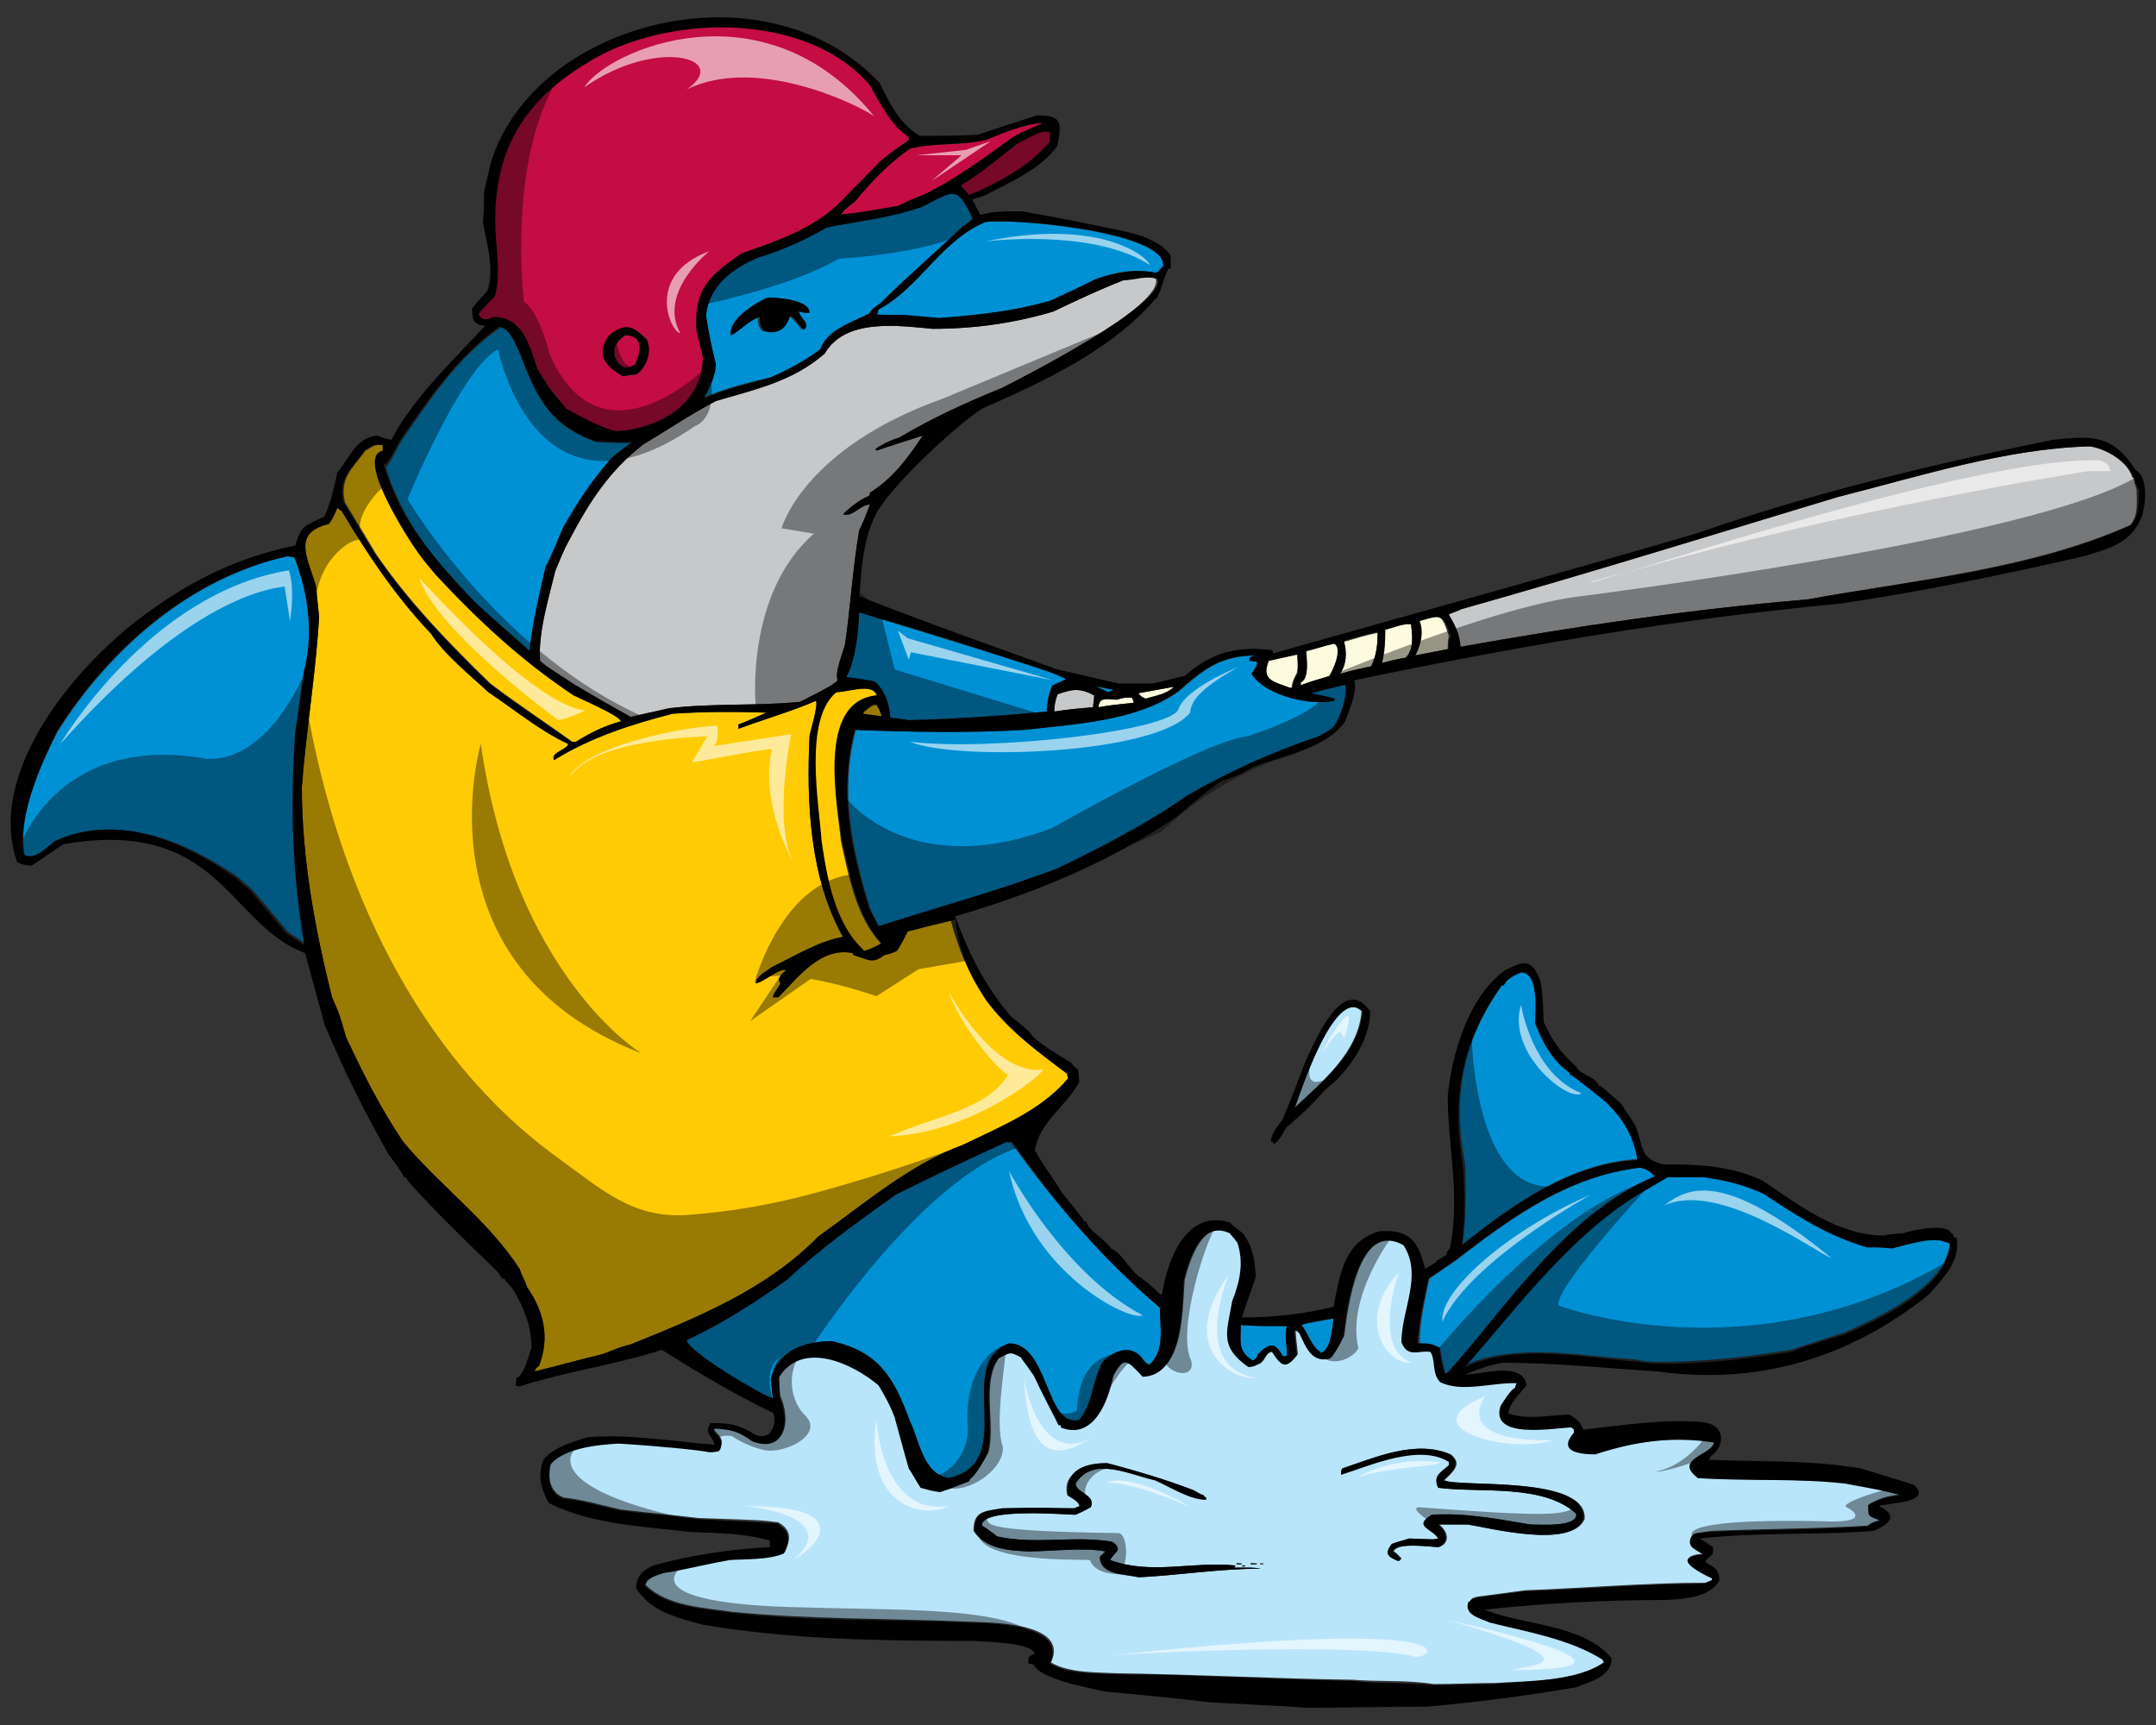
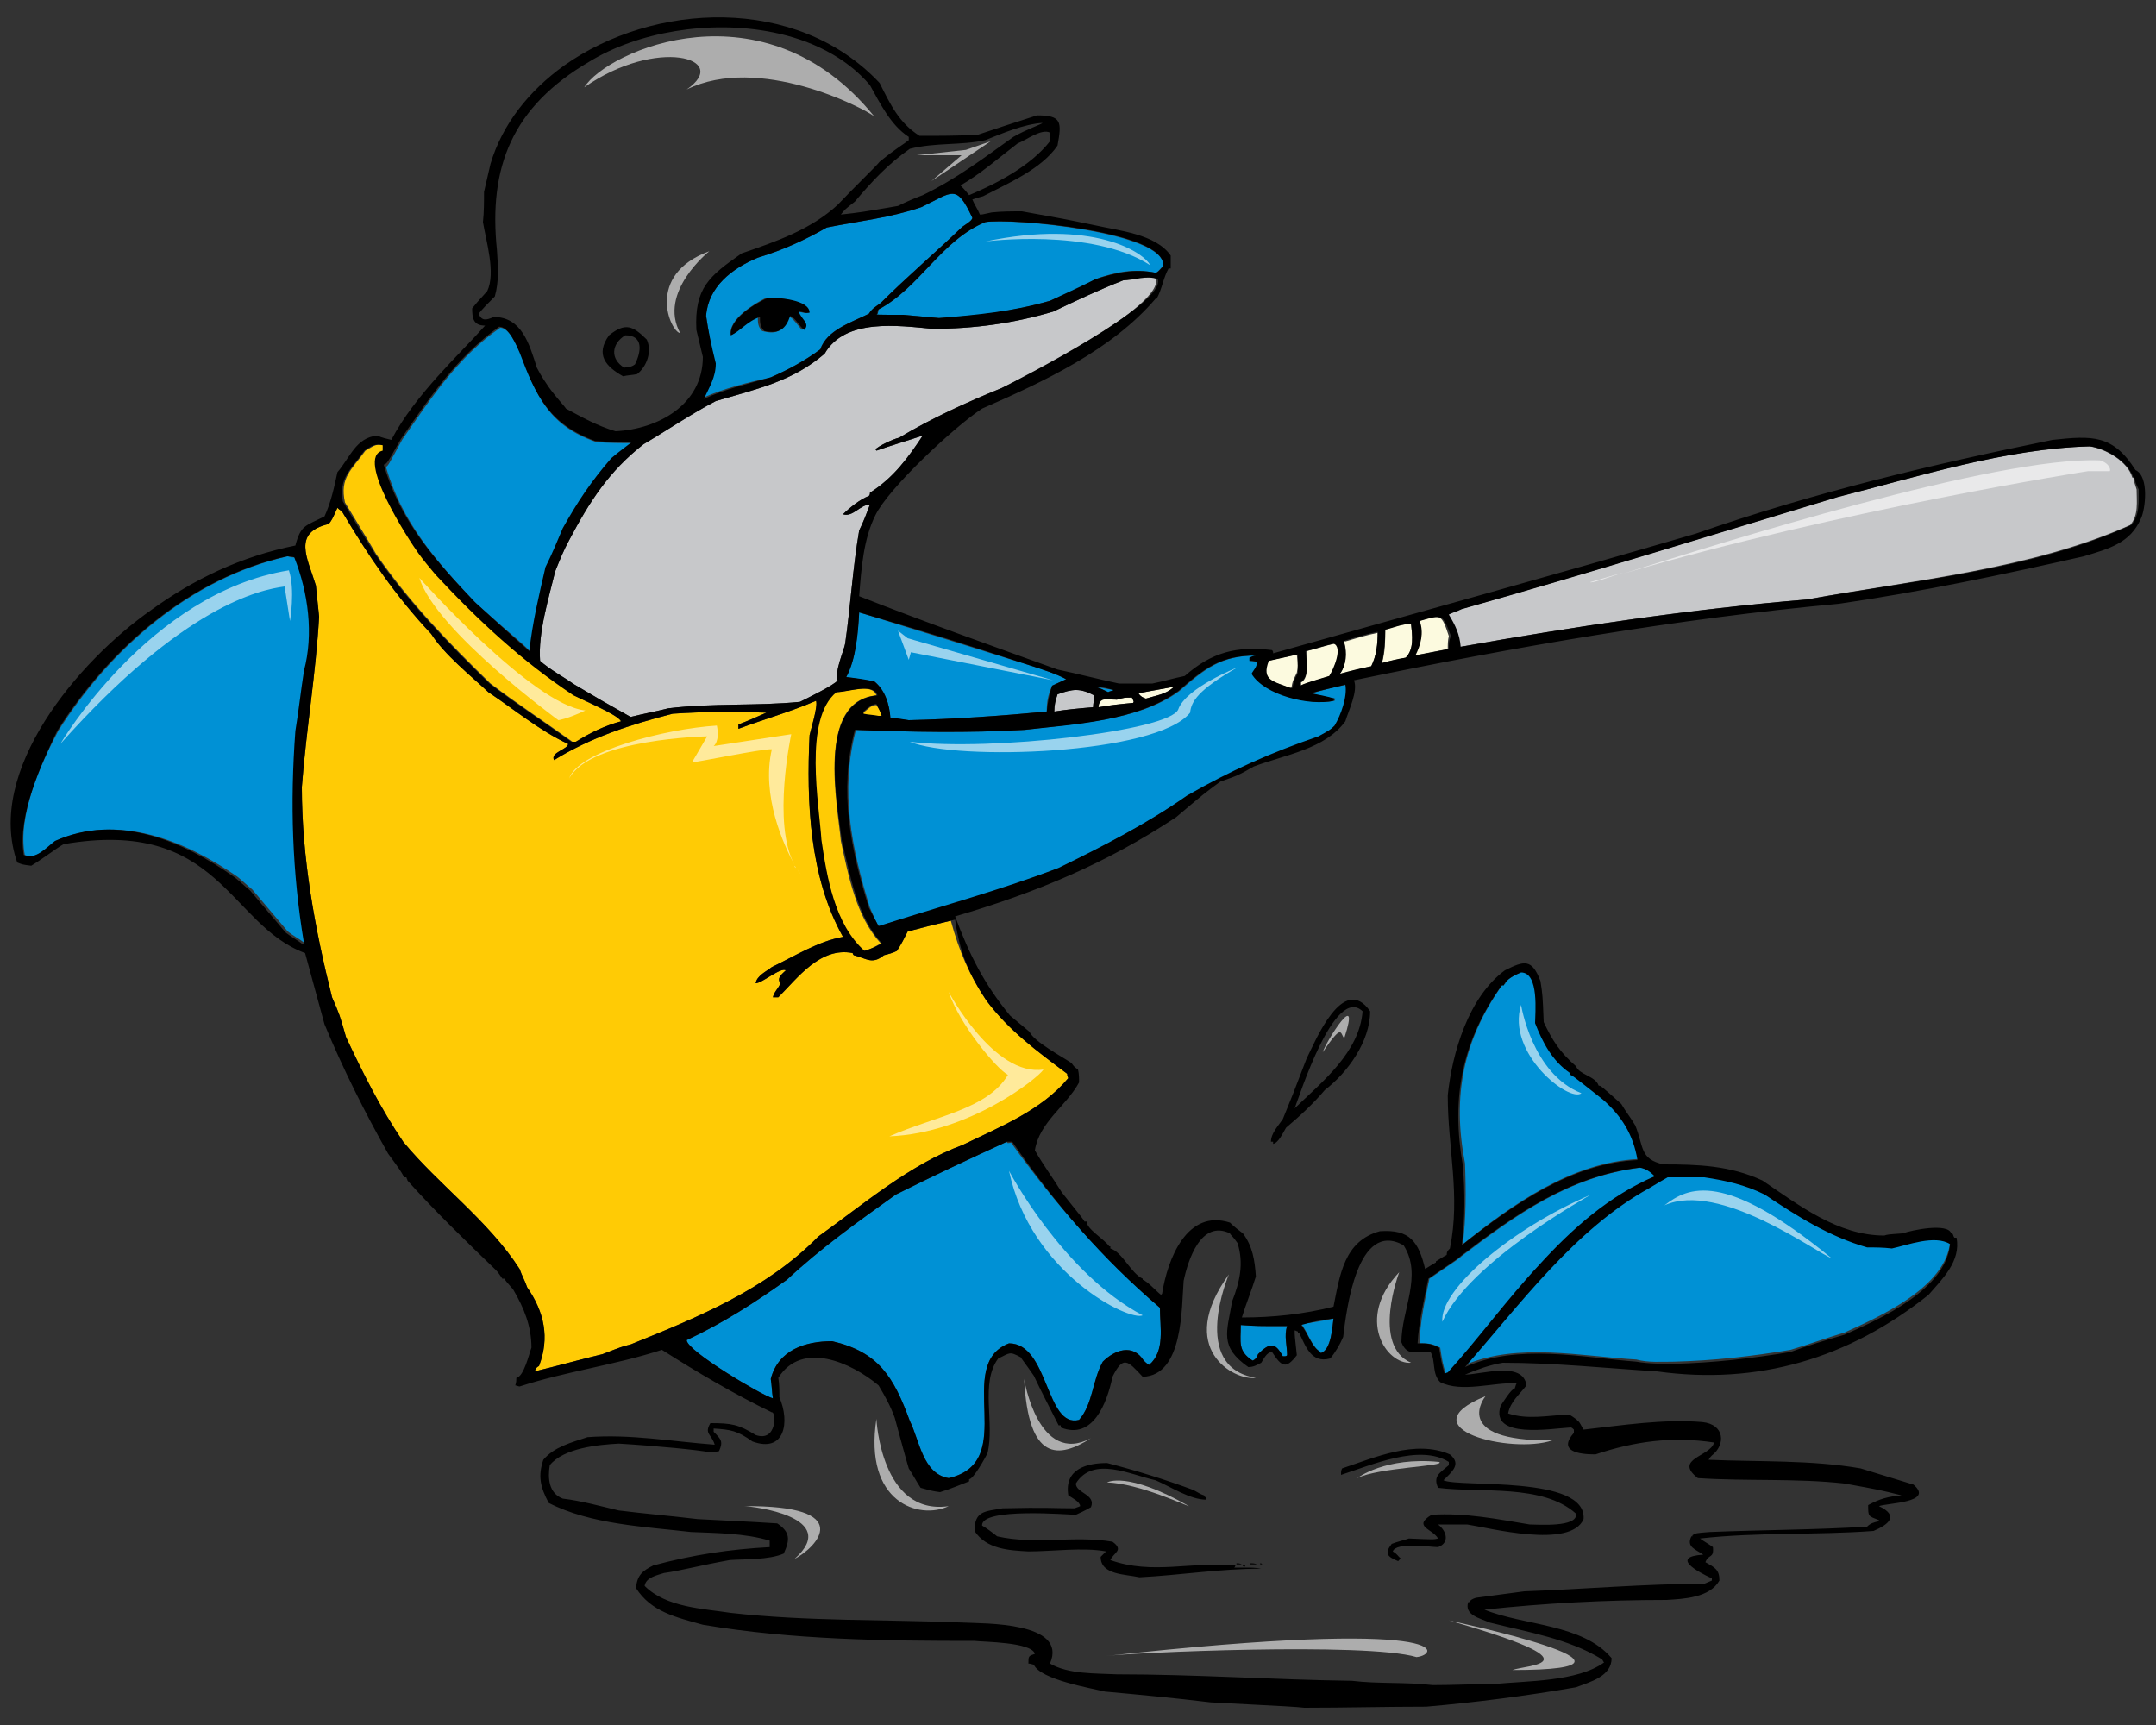
<svg xmlns="http://www.w3.org/2000/svg" version="1.1" id="Layer_1" x="0px" y="0px" width="200px" height="160px" viewBox="0 0 200 160" enable-background="new 0 0 200 160" xml:space="preserve">
  <rect x="0" y="0" width="200" height="160" fill="#333333" stroke="none" />
-   <path id="color7" fill="#B9E5FB" d="M103.3,127.6c-0.5,2.4-1.8,5.9-4.8,4.7c0-0.1,0-0.1,0-0.2c-0.1,0-0.1,0-0.2,0  c-0.8-1.5-1.5-3.1-2.3-4.6c-0.9-1.3-1.2-1.5-1.2-1.7c-1-0.6-1-0.4-2.1,0.1c-1.7,2.4-0.3,6.1-1,8.8c-0.2,0.4-1.3,2.4-1.7,2.4  c0,0.1,0,0.1,0,0.2c-0.8,0.3-1.7,0.7-2.7,1c-0.7-0.1-0.7-0.1-1.8-0.4c-0.4-0.6-0.8-1.2-1.1-1.8c-0.3-1-0.6-2.5-1.3-4.7  c-0.5-1-1-2-1.5-3c-2.5-2.1-7.1-4.2-9.3-0.7c0,0.6,0,1.2,0.1,1.8c1,2.3,0.5,5.1-2.5,4.1c-1.4-0.9-2-1-3.6-1.2c0,0.1,0,0.2,0,0.3  c0.7,0.7,0.8,0.9,0.5,1.8c-0.5,0.1-0.5,0.1-0.9,0.1c-1-0.2-5-0.6-8.4-0.8c-1.9,0.1-5.1,0.3-6.4,2c-0.3,1.3-0.1,2.6,1.2,3.1  c1.8,0.2,3.5,0.7,5.2,1.1c2.4,0.3,4.9,0.5,7.3,0.8c5.9,0.2,5.9,0.2,7.4,0.4c1.2,0.7,1.2,1.5,0.6,2.8c-1.4,0.5-3.6,0.5-5,0.6  c-2.8,0.5-4.6,1-6.1,1.2c-0.6,0.3-1.7,0.5-1.8,1.2c2,2,5.4,2.1,8,2.5c7.1,0.7,14.4,0.6,21.6,0.9c1.8,0.1,9.8-0.1,8,3.8  c1.7,1,4.3,0.9,6.2,1c7.2,0.1,14.5,0.5,21.8,0.6c2.5,0.2,5,0,7.5,0.4c1.9,0,3.8-0.1,5.7-0.1c3-0.2,7.6-0.1,10.2-2  c-0.1-0.1-0.2-0.2-0.2-0.3c-3.1-2-6.9-2.6-10.4-3.4c-0.9-0.4-2.4-0.8-2-1.9c0,0,0.1,0,0.1,0c0.1-0.3,0.3-0.3,0.6-0.4  c1.5-0.2,3-0.4,4.5-0.6c5.5-0.2,11.1-0.7,16.7-0.7c0.2-0.1,0.5-0.2,0.7-0.3c0-0.1,0-0.1,0-0.2c-1.3-0.6-3.9-2-0.8-2.2  c-0.8-0.5-1.6-0.7-1.1-1.7c0,0,0.1,0,0.1,0c0,0,0-0.1,0-0.1c0.3-0.1,0.3-0.1,1.6-0.3c4.8-0.2,9.8-0.2,14.6-0.5  c0.3-0.3,0.6-0.4,1.1-0.5c0-0.1,0-0.1,0-0.1c-1.1-0.4-1-0.3-1-1.4c1.1-0.6,1.9-0.8,3.1-0.9c-2-0.5-2-0.5-5.3-1.1  c-4.5-0.4-9.1-0.1-13.6-0.5c-2.3-1.8,1.2-2,1.5-3.3c-3.8-0.6-7.3,0-11,1.1c-1.6,0-3.5-0.3-2-2c0-0.1,0-0.2,0-0.3  c-0.1-0.1-0.2-0.1-0.3-0.2c-1.8,0.1-7.5,1.1-6.5-2c0.2-0.3,1-1.6,1.3-1.6c0-0.2,0.1-0.3,0.2-0.5c-2.2-0.1-5,0.9-7.1-0.1  c-0.8-0.8-0.4-2-0.9-2.8c-1.1-0.1-2.1,0.7-2.7-0.9c0-3,2-6.2,0.2-9c-4.3-2.4-5.3,6.1-5.6,8.5c-0.4,0.7-0.7,1.4-1.2,2  c-1.8,0.5-2.3-1.2-2.9-2.4c0,0-0.1,0-0.1,0c0,0,0-0.1,0-0.1c-0.1,0-0.2-0.1-0.3-0.1c0,0.5,0,0.5,0.2,2.3c-1,1.3-1.4,1.1-2.3-0.3  c-0.5,0-0.7,0.7-1,1c-0.4,0.2-0.8,0.4-1.2,0.4c-2.8-1.9-2-3.1-1.5-6.1c0.7-1.8,1.1-3.5,0.5-5.4c-0.4-0.6-0.7-0.8-0.7-0.9  c-2.6-1.3-3.8,2.5-4.3,4.4c-0.2,2.3,0,8.7-3.6,8.7C104.7,126.1,104.4,125.6,103.3,127.6z M124.6,136.2c3-1,6.8-2.7,10-1.3  c1.1,0.9,0.2,1.6-0.6,2.4c1.5,0.7,13.3-0.5,13,3.6c-1.2,2.8-8.8,0.8-10.8,0.5c-0.9,0-1.8,0-2.7,0c0.8,0.6,1.1,1.7,0,2.1  c-0.7,0-3.9-0.5-4.2,0.4c0.5,0.3,0.5,0.5,0.7,0.6c0,0.1,0,0.1-0.2,0.3c-1-0.4-1.3-0.7-0.6-1.6c0.5-0.2,1-0.3,1.6-0.5  c2.3,0.1,2.3,0.1,2.7,0c-0.5-0.9-2.4-1.1-0.6-2.2c3.1-0.2,6.1,0.4,9.1,0.9c0.7,0,4.5,0.3,4.3-1c-3.1-2.8-8.9-1.9-12.8-2.4  c-0.5-1.1,0.2-1.4,1-2.1c0-0.1,0-0.2,0-0.3c-2.8-1.8-7.4,0.2-10.1,1.1C124.4,136.5,124.4,136.4,124.6,136.2z M117,145  c0,0,0.1,0,0.2,0c0,0,0,0,0,0.1C117.1,145.1,117,145.1,117,145C117,145.1,117,145.1,117,145z M116,145c0.2,0,0.4,0,0.6,0  c0,0,0,0,0,0.1C116.4,145.1,116.2,145.1,116,145C116,145.1,116,145.1,116,145z M114.7,145c0.1,0,0.3,0,0.5,0c0,0,0,0,0,0.1  C115.1,145.1,114.9,145.1,114.7,145C114.7,145.1,114.7,145.1,114.7,145z M110.6,138.2c0.7,0.4,0.7,0.4,1,0.5c0,0,0,0.1,0,0.1  c0.1,0,0.1,0.1,0.2,0.1c0,0,0,0.1,0,0.2c-1.5,0-3.3-1.2-4.7-1.8c-2.3-0.5-5.8-2.3-7.4,0.3c0,0.9,1.9,1,1.4,2.2  c-0.2,0.1-0.5,0.3-1.4,0.7c-0.7,0-8.8-0.7-8.7,1c0.5,0.3,0.9,0.6,1.4,1c3.5,0.8,7.2-0.1,10.7,0.5c1.1,0.8,0.1,1-0.2,1.7  c3.9,1.4,7.6,0.1,11.6,0.5c0,0,0,0.1-0.1,0.2c0.3,0,0.7,0,1,0c0,0,0-0.1,0-0.1c-0.2,0-0.2,0-0.2-0.1c0.1,0,0.1,0,0.2,0  c0,0.1,0,0.1,0,0.2c0.5,0,1,0,1.5,0.1c-3.8,0-7.5,0.6-11.3,0.8c-1.3-0.3-3.6-0.2-3.6-1.9c0.2-0.2,0.4-0.4,0.5-0.5  c-2.1-0.4-5,0-7.2,0c-1.8-0.1-3.9-0.2-5-1.9c0-1.9,1-1.8,2.6-2.1c4-0.1,4.8,0,6.7,0c0.2-0.1,0.3-0.1,0.5-0.2c0-0.4-0.8-0.8-1.1-1  c-0.5-2.2,1.7-2.7,3.5-2.7C105.4,136.3,108,137.2,110.6,138.2z M120,102.8c0.4-1,3.8-11.5,6.3-9C126,97.6,122.6,100.4,120,102.8z" />
  <path id="color6" fill="#FFCB05" d="M88.2,85.4c0.8,2.9,1.7,5,3.3,7.4c2.1,2.8,4.7,4.7,7.5,6.8c0,0.1,0,0.2,0.1,0.4  c-2.5,3-6.3,4.5-9.8,6.2c-4.9,1.8-9.2,5.5-13.4,8.5c-4.8,4.9-11.2,7.5-17.4,10c-0.8,0.2-0.8,0.2-2.6,0.9c-2.1,0.5-4.2,1.1-6.3,1.6  c0.1-0.3,0.2-0.4,0.4-0.5c1-2.6,0.5-5-1.1-7.3c-0.2-0.6-0.5-1.1-0.7-1.7c-2.9-4.5-7.5-7.8-10.8-11.8c-2.1-3.1-3.7-6.3-5.3-9.7  c-0.6-2.1-0.6-2.1-1.3-3.7C29.2,86.1,28,79.6,28,73c0.4-5.3,1.3-10.5,1.6-15.8c-0.1-1-0.2-1.9-0.3-2.9c-0.8-2.6-2.2-4.9,1.2-5.7  c0.3-0.4,0.3-0.4,0.8-1.5c0.1,0.1,0.2,0.2,0.4,0.3c2.5,4.2,5,7.9,8.3,11.4c1.2,1.9,3.7,3.9,5.3,5.4c2.4,1.6,4.8,3.6,7.4,4.8  c0,0.5-1.7,0.8-1.3,1.5c3.4-2.1,7.1-3.3,11-4.3c2.9-0.2,5.8-0.2,8.7-0.1c-0.9,0.4-1.8,0.8-2.6,1.1c0,0.1,0,0.2,0,0.4  c2.4-0.9,4.9-1.6,7.2-2.6c0.2,0.5-0.5,2.7-0.6,3.2c-0.3,6.2,0,13.2,3.1,18.7c-2.3,0.4-4.5,1.8-6.6,2.8c-0.5,0.4-1.4,0.8-1.5,1.5  c0.6,0,2.3-1.5,2.8-1.2c-0.3,0.3-0.9,0.7-0.5,1.2c-0.2,0.5-0.6,0.8-0.7,1.3c0.1,0,0.3,0,0.5,0c1.8-1.8,3.9-4.7,6.9-4.1  c0,0,0,0.1,0.1,0.2c1.2,0.3,1.7,0.9,2.8,0c0.4-0.1,0.8-0.2,1.2-0.4c0.4-0.6,0.7-1.2,1-1.8C86.1,85.9,86.1,85.9,88.2,85.4z   M81.3,64.5c-0.4-1.2-2.7-0.3-3.8-0.3c-3,2.5-1.6,10.5-1.4,13.7c0.6,3.4,1.3,7.9,4,10.3c0.6-0.1,1.1-0.4,1.6-0.7  c-2.3-2.5-3-6.3-3.7-9.5C77.7,74.7,75.7,65,81.3,64.5z M34.9,51.4c3.1,4.5,6.7,8.2,10.6,12c2.5,1.9,5.1,3.6,7.6,5.4  c0.1,0,0.3,0,0.4,0c1.3-0.9,2.7-1.5,4.2-1.9c-0.4-0.6-3.8-2-4.4-2.4c-4.9-3.2-8.8-6.9-12.8-11.2c-0.5-0.7-1.1-1.4-1.6-2  c-0.8-1.2-6-8.9-3.3-9.5c0-0.2,0-0.3,0-0.5c-0.8-0.2-1.1,0.2-1.7,0.5c-1.3,1.8-2.4,2.5-1.9,4.8C32.9,48.1,33.9,49.7,34.9,51.4z   M81.8,66.5c-0.1-0.5-0.1-0.5-0.5-1.1c-0.5,0-0.8,0.4-1.2,0.7c0,0.1,0,0.1,0,0.2c0.5,0.1,0.9,0.1,1.4,0.2  C81.6,66.5,81.7,66.5,81.8,66.5z" />
  <path id="color5" fill="#C7C8CA" d="M107.2,25.8c1,2.5-12.7,9.5-14.3,10.2c-3.2,1.3-6.5,2.8-9.5,4.6c-0.5,0.1-2,0.8-2.2,1.1  c0,0,0.1,0,0.1,0.1c1.4-0.5,2.8-0.9,4.3-1.4c-1.4,2.1-2.7,3.9-4.9,5.3c0,0.1,0,0.2-0.1,0.3c-0.8,0.3-1.8,1.1-2.4,1.7  c0.9,0.3,1.6-0.9,2.5-0.9c-0.3,0.8-0.6,1.6-1,2.4c-0.6,3.5-0.8,7-1.3,10.5c-0.1,0.6-1,2.6-0.7,3.4c-0.2,0.4-3.1,1.8-3.5,2  c-4,0.4-8.1,0.1-12.2,0.6c-1.2,0.3-2.3,0.5-3.5,0.8c-2.5-1.4-3-1.7-5.2-3c-1-0.7-2.3-1.4-3.2-2.2c-0.2-2.6,0.8-5.8,1.4-8.3  c0.4-1,0.8-2,1.3-2.9c1.9-3.6,3.7-6.4,6.9-8.9c2.2-1.3,4.4-2.8,6.7-4c3.7-1.1,7.1-1.8,10.1-4.4c1.9-3.3,6.8-2.6,10-2.3  c3.8,0,7.5-0.5,11.2-1.6c2.1-1,4.2-2,6.5-2.9C105,25.9,106.2,25.4,107.2,25.8z" />
  <path id="color4" fill="#FCFADF" d="M103.6,64.9c0.7-0.2,0.7-0.2,1.4-0.2c0.2,0.4,0.2,0.4,0.1,0.5c-1.1,0.1-2.1,0.2-3.2,0.4  C101.9,64.5,102.7,64.8,103.6,64.9z M106.3,64.8c0.9-0.3,1.9-0.4,2.6-1.1c-1.1,0.2-2.2,0.4-3.3,0.6C105.8,64.6,106,64.7,106.3,64.8z   M119.6,63.8c0.1,0,0.1,0,0.2,0c0.1-0.6,0.1-0.6,0.5-1.4c0.1-0.6,0.1-0.6,0-1.7c-0.9,0.2-1.8,0.4-2.7,0.6  C117,63.1,118.1,63.2,119.6,63.8z M123.4,62.7c0.3-0.6,1.3-2.7,0.4-3c-0.9,0.2-1.8,0.5-2.6,0.7c0,0.6,0.3,2.5-0.5,2.9  c0,0.1,0,0.2,0,0.3C121.1,63.4,121.4,63.3,123.4,62.7z M124.7,59.6c0.3,1,0.2,2-0.4,2.9c1-0.2,1.9-0.5,2.9-0.7  c0.5-1,0.6-2.1,0.6-3.1c-1,0.2-2,0.5-3,0.8C124.7,59.4,124.7,59.5,124.7,59.6z M128.5,58.4c0,1.1,0,2-0.3,3.1  c0.7-0.2,1.4-0.3,2.2-0.5c0.8-0.8,0.6-2.1,0.5-3.1C130.2,57.8,129.1,58.2,128.5,58.4z M131.6,57.6c0.5,1.1,0.1,2.2-0.4,3.2  c1-0.2,2.1-0.4,3.1-0.6c0-0.4,0-0.8,0.1-1.2C133.7,56.9,133.7,57,131.6,57.6z" />
  <path id="color3" fill="#C7C8CA" d="M98.1,64.4c1.4-0.5,2-0.6,3.4,0.1c0,0.4-0.1,0.8-0.1,1.1c-1.2,0.1-2.4,0.2-3.6,0.4  C97.8,65.4,97.9,65,98.1,64.4z M197.9,44.3c0,0-0.1,0-0.1,0c-0.4-1.5-2.5-2.7-4-2.9c-7.8,0.2-15.8,2.8-23.4,4.7  c-11.6,3.5-23.2,7.1-34.9,10.4c-0.4,0.2-0.8,0.3-1.2,0.5c0.6,1,1,1.9,1.1,3c10.7-1.9,21.4-3.5,32.2-4.4c9.9-1.8,20.8-2.8,30-6.9  c0.8-0.9,0.6-2.2,0.6-3.3C198,44.8,198,44.8,197.9,44.3z" />
  <path id="color2" fill="#0091D5" d="M102.8,64.2c-0.4-0.2-0.8-0.4-1.2-0.5c0.6,0.1,0.6,0.1,1.7,0.3c0,0,0,0,0,0.1  C103.1,64.1,102.9,64.1,102.8,64.2z M122.5,125.4c0,0,0,0.1,0,0.1c1-0.3,1.1-2.5,1.2-3.2c-1,0.2-2,0.4-3,0.5  C121.3,123.5,121.7,125,122.5,125.4z M93.8,106c4.1,5.7,8.5,10.7,13.8,15.3c0,1.8,0.5,4-1,5.3c-0.2-0.1-0.4-0.3-0.5-0.4  c-1-1.6-2.7-1-3.8,0.1c-1,1.8-0.9,3.9-2.2,5.4c-3.1,0.8-2.8-7.1-6.5-7.1c-5.2,2,1,11-5.6,12.5c-2.4-0.4-2.7-3.5-3.6-5.3  c-1.5-4.1-2.9-6.4-7.2-7.4c-2.5,0-5,0.8-5.7,3.5c0.1,0.6,0.1,1.2,0.2,1.8c-0.9-0.2-8-4.4-8-5.4c3.4-1.6,6.2-3.4,9.3-5.6  c3.1-2.9,6.6-5.4,10.1-7.9c3.4-1.7,6.8-3.3,10.3-4.9C93.4,106.1,93.6,106,93.8,106z M133.6,125c0.2,1.3,0.2,1.3,0.5,2.4  c0.1,0,0.2-0.1,0.3-0.1c2.9-3.2,5.5-6.8,8.5-10c3.1-3.4,6.5-6.3,10.7-8.2c-0.5-0.4-0.8-0.7-1.4-0.8c-6.6,0.8-11.6,4.4-16.6,8.2  c-0.2,0.2-0.2,0.2-3,2.1c-0.4,1.9-0.9,4.1-0.9,6C132.5,124.6,132.8,124.6,133.6,125z M135.9,126.6c4.9-2.1,10.8-0.8,15.9-0.5  c1.1,0.3,2.3,0.2,3.5,0.2c3.7-0.1,7.2-0.5,10.8-1.1c1.7-0.5,3.3-1.1,5-1.6c3.3-1.5,9.4-4.2,9.8-8.4c-1.3-0.9-4,0.1-5.4,0.4  c-0.8,0-1.5,0-2.3-0.1c-3.5-1-6.5-2.9-9.5-4.9c-1.8-0.9-3.6-1.3-5.6-1.6c-1.1,0-2.3,0-3.4,0c-0.8,0.5-0.8,0.5-1.7,0.8  C146.1,113.8,141.1,120.8,135.9,126.6z M116.2,126.2c0.3-0.2,0.4-0.3,0.5-0.6c1.1-1.1,1.6-1.1,2.3,0.2c0.3,0,0.3,0,0.4-0.1  c0-0.9-0.3-1.8,0-2.7c-2.8,0-2.8,0-4.3-0.1C115.1,124.5,114.8,125.3,116.2,126.2z M135.7,115.4c4.6-3.7,10.1-7.6,16.3-7.9  c-0.4-2.4-1.5-4-3.2-5.6c-2.9-2.2-2.9-2.2-3.1-2.3c0-0.1,0-0.1,0-0.2c-1.6-1.1-2.5-2.8-3.2-4.6c0-0.9,0.4-4.7-1.3-4.7  c-0.5,0.3-1.4,0.6-1.6,1.2c-0.1,0-0.1,0-0.2,0c-3.7,5.2-4.7,10.4-3.5,16.6C136,110.5,136,112.9,135.7,115.4z M27.5,67.8  c0.3-1.9,0.5-3.8,0.8-5.6c0.9-3.5,0.4-7.3-0.9-10.5c-0.2,0-0.5,0-0.7-0.1c-9,2-16.5,8.6-21.3,16.2c-1.6,3-3.8,7.9-3.1,11.5  c1.1,0.5,2.1-0.7,2.9-1.3c5.8-2.6,12,0,16.8,3.3c0.5,0.4,0.9,0.8,1.4,1.2c1.1,1.3,2.2,2.6,3.3,3.9c0.5,0.4,1.1,0.7,1.6,1.1  c0,0,0.1,0,0.2,0C27.1,80.9,27,74.5,27.5,67.8z M121.7,64.3c0.5,0.2,1.5,0.4,2.2,0.5c0,0-0.1,0.1-0.1,0.2c-2.2,0.5-6.4-0.6-7.6-2.5  c0.2-0.4,0.5-0.6,0.5-1.1c-0.3,0-0.5-0.1-0.7-0.1c0-0.1,0-0.2,0-0.3c0.2-0.1,0.4-0.1,0.6-0.2c-3.3,0-4.8,1.2-7.2,3.3  c-3.8,2.8-9.7,3-14.3,3.6c-5.3,0.3-10.4,0.2-15.7,0c-1.5,5.7-0.4,11,1.3,16.5c0.7,1.6,0.7,1.6,0.9,1.7c5.6-1.7,11.2-3.3,16.7-5.4  c4.1-2,8.1-4.1,11.9-6.7c4-2.3,7.9-3.9,12.2-5.5c1-0.6,1-0.6,1.5-1c0.6-1,1.2-2.7,1.1-3.8C123.8,63.7,122.8,64,121.7,64.3z   M78.5,62.8c0.9,0.1,1.7,0.3,2.6,0.4c1,0.8,1.4,2.1,1.5,3.4c0.5,0.1,1.1,0.1,1.7,0.2c4.3-0.1,8.5-0.4,12.8-0.8  c0-0.9,0.1-1.5,0.5-2.4c0.4-0.2,0.9-0.4,1.3-0.6c-0.9-0.5-2.2-0.9-3.1-1.2c-8-2.5-8-2.5-16.1-5C79.6,58.6,79.4,61.1,78.5,62.8z   M49.2,60.5c0.3-2.7,0.9-5.2,1.5-7.8c0.5-1.2,1-2.4,1.6-3.6c1.4-2.5,2.6-4.4,4.5-6.5c0.6-0.5,1.8-1.3,1.9-1.5c-1.1,0-2.2,0-3.4-0.1  c-4.3-1.5-5.5-4.1-7-8.2c-0.4-0.7-1-2.4-1.9-2.4c-3.9,2.7-6.4,6.5-9.1,10.4c-1.3,2.4-1.3,2.4-1.5,2.5c1.5,5.2,4.7,8.8,8.4,12.7  C47.9,59.3,49,60.1,49.2,60.5z M65.2,36.9c0.5-1.1,1.1-2,1.1-3.3c-0.3-1.4-0.6-2.9-0.8-4.3c0.2-2.7,2.4-4.4,4.8-5.4  c2.3-0.7,4.3-1.6,6.4-2.8c3-0.6,5.9-0.9,8.8-1.9c2.9-1.4,3.2-2.2,4.7,1c0,0.3-0.8,0.7-1,0.9c-2.4,2.3-5.1,4.6-7.5,7  c-0.4,0.3-0.8,0.5-1.1,1c-1.6,0.8-3.9,1.5-4.5,3.3c-1.5,1.1-3,1.9-4.6,2.6C69.3,35.5,67.2,36,65.2,36.9z M67.8,31.1  c0.9-0.5,1.5-1.4,2.5-1.7c0,0.5,0,0.9,0.4,1.3c1.5,0.4,2-0.1,2.4-1.4c0.5,0.2,0.9,0.9,1.3,1.3c0.6-0.6-0.3-1-0.5-1.7  c0.4,0,0.7,0.2,1,0.1c0-1.2-2.9-1.4-3.8-1.4C70.1,28.1,67.5,29.6,67.8,31.1z M81.5,28.7c0,0.1,0,0.2-0.1,0.4  c-0.2,0.1-0.2,0.1,2.4,0.1c1.1,0.1,2.2,0.2,3.3,0.3c3.6-0.2,6.8-0.6,10.3-1.6c3-1.3,3-1.3,4.2-2c1.9-0.7,3.6-1,5.6-0.6  c0.2,0,0.5-0.5,0.7-0.6c0.4-3.2-14.4-4.5-16.5-4.1C87.3,22.3,85.3,26.7,81.5,28.7z" />
-   <path id="color1" fill="#C40D42" d="M45.8,29.4c2.6,0,3.3,2.5,4,4.7c0.5,0.9,1,1.5,1.1,1.8c0.8,1,1.5,1.8,1.6,2  c1.5,0.9,2.9,1.7,4.6,2.1c4-0.2,8.1-2.5,8.1-6.9c-0.2-0.9-0.4-1.7-0.6-2.5c-0.2-3.9,1.2-5,4.2-7.1c3.1-1.1,6.4-2.2,8.9-4.5  c1.7-1.8,3.5-3.5,3.9-4c1.6-1.3,2.1-1.6,2.7-2c0-0.1,0-0.2,0-0.3c-1.6-1-2.6-3.2-3.6-4.8c-2.2-2.6-5.5-4.2-9-4.9  c-5.9-1.2-12.6,0-17.1,2.6c-7.2,4.2-9.3,9.8-8.6,17.5c0.1,1.5,0.2,2.9-0.2,4.3c-0.6,0.8-1.1,1.2-1.5,1.6  C44.7,29.8,45.1,29.7,45.8,29.4z M56.5,31.1c1.5-1.1,2.2-0.9,3.5,0.4c0.5,1.1-0.1,2.5-0.9,3.2c-0.4,0.1-0.9,0.1-1.3,0.2  C56.2,34,55.2,32.9,56.5,31.1z M58,31.1c1.7,0,1.5,1.5,0.9,2.7c-0.3,0.2-0.3,0.2-1,0.3C56.6,33.3,56.7,31.9,58,31.1z M84.4,13.7  c2.3-0.4,4.7-0.2,7-0.7c1.5-0.6,3.6-1.5,5.3-1.6c0,0.1-1.5,0.6-2.7,1.3c-2.8,2-5.3,3.9-8.4,5.4c-0.8,0.3-1.5,0.6-2.3,1  c-3.5,0.6-3.5,0.6-5.3,0.8c0.4-0.5,0.4-0.5,1.3-1.2C80.9,16.7,82.4,15.1,84.4,13.7z M94.4,13.3c0.7-0.3,2.1-1.4,3-1  c0,0.3,0,0.5,0,0.8c-1.8,2.3-4.9,3.9-7.5,5c-0.4-0.5-0.6-0.7-0.8-0.9C91,16.1,92.7,14.6,94.4,13.3z" />
  <path id="outline" d="M198.1,43.6c-2.1-3.3-4-3.2-7.7-2.8c-11.3,2.3-22.2,4.9-33.1,8.7c-13,3.8-26.1,7.4-39.2,11.1  c0-0.1,0-0.2-0.1-0.3c-3.3-0.4-5.6,0.2-8.1,2.4c-1,0.2-2,0.5-3,0.7c-1,0-2.1,0-3.1,0c-1.9-0.4-3.8-0.9-5.7-1.3  c-6.1-2.2-12.3-4.4-18.4-6.8c0.2-2.6,0.4-5.3,1.5-7.5c1.2-2.5,7.3-8.2,9.9-9.9c5.7-2.5,12-5.4,16.1-10.2c0,0,0.1,0,0.1,0  c0.5-0.9,0.6-1.9,1.1-2.8c0,0,0.1,0,0.2,0c0-0.4,0-0.8,0-1.2c-1.4-2-4.8-2.3-7-2.8c-2.9-0.6-2.9-0.6-6.8-1.3c-0.9,0-1.9,0-2.8,0.1  c-0.9,0.2-0.9,0.2-1.1,0.2c-0.2-0.5-0.5-0.9-0.7-1.4c0.3-0.1,0.6-0.2,1-0.3c2.3-1.2,5.4-2.5,6.9-4.7c0.4-2.2,0.4-2.8-1.9-2.8  c-1.9,0.6-3.7,1.2-5.5,1.8c-1.8,0.1-3.6,0.1-5.4,0.1c-1.9-1.2-2.7-2.9-3.7-4.9c-7.7-8.2-21-7.5-29.3-1.6c-3.2,2.3-5.7,5.4-6.8,9.1  c-0.2,0.9-0.4,1.7-0.6,2.6c0,0.9,0,1.9-0.1,2.8c0.3,1.8,1.2,4.7,0.4,6.4c-1,1.1-1,1.1-1.4,1.6c0,0.9,0.1,1.6,1.2,1.6  c-2.3,2.6-6.5,6.4-8.7,10.6c-0.4-0.1-0.9-0.2-1.3-0.4c-2,0.2-2.5,2-3.7,3.4c-0.3,1.4-0.6,2.8-1.2,4.1c-1.8,0.9-2.2,0.8-2.7,2.7  c-5,1-9.4,3.1-13.4,6C7.3,61.3-1.4,71.5,1.6,80c0.5,0.2,0.5,0.2,1.3,0.3c1-0.6,2.3-1.6,3-2c14.5-2.5,15.3,7.5,22.4,10.1  c0.6,2.2,1.2,4.4,1.8,6.6c1.7,4.1,3.7,8.1,5.9,12c1.1,1.5,1.1,1.5,1.5,2.2c0,0,0.1,0,0.2,0c0,0.1,0.1,0.2,0.1,0.3  c2.6,2.9,5.4,5.6,8.2,8.3c0.2,0.2,0.4,0.5,0.6,0.8c0,0,0.1,0,0.2,0c0.1,0.2,0.1,0.2,0.8,1c1,1.7,1.7,3.4,1.7,5.4  c-0.2,0.5-0.7,2.7-1.4,2.8c0,0.2,0,0.4-0.1,0.7c0.1,0,0.3,0.1,0.4,0.1c4.3-1.4,8.9-2,13.2-3.4c3.3,2.1,6.7,4.1,10.2,5.8  c0.4-0.1,0.5,2.8-1.5,2.1c-1.6-1-2.3-1.1-4.2-1.1c-0.6,1,0.1,1,0.4,2c-4-0.3-7.8-1-11.8-0.7c-1.5,0.5-3.1,0.9-4.1,2.1  c-0.5,1.5-0.3,2.5,0.5,4c3.9,2,8.9,2.2,13.2,2.7c2.3,0.1,5,0.1,7.3,0.8c0,0.2,0,0.4,0,0.6c-3.7,0.2-7.1,0.7-10.8,1.7  c-1,0.5-1.5,0.9-1.6,2.1c1.4,2.2,3.7,2.7,6.2,3.4c8.3,1.4,16.8,1.5,25.2,1.5c0.8,0.1,5.3,0.1,5.6,1.2c-0.6,0.2-0.6,0.2-0.6,0.9  c0.2,0,0.4,0.1,0.5,0.1c0.6,1.4,5.4,2.2,6.6,2.5c3.3,0.3,6.5,0.6,9.8,1c7.7,0.4,7.7,0.4,8.7,0.5c3.8,0,7.5-0.1,11.3-0.1  c4.6-0.4,9.3-1,13.9-1.8c1.3-0.5,3.3-1,3.3-2.7c-2.7-3.2-8.1-3-11.8-4.5c5.6-0.6,11.2-0.9,16.9-0.9c1.6-0.1,4-0.2,4.9-1.8  c0-1-0.4-1.2-1.3-1.7c0.3-0.8,0.8-0.3,0.7-1.4c-0.4-0.3-0.8-0.5-1.2-0.8c5.3-0.6,10.8-0.3,16.1-0.7c1.4-0.6,2.4-1.4,0.5-2.3  c0.7-0.3,5.2-0.3,3.2-2c-1.6-0.5-3.3-1-4.9-1.5c-4.6-0.8-9.4-0.6-14.1-0.8c0.1-0.2,0.2-0.3,0.3-0.4c1.3-1,1.2-2.9-0.9-3.1  c-3.6-0.3-7.4,0.3-11,0.7c-0.2-0.3-0.3-0.6-0.5-0.8c0,0-0.1,0-0.1,0c0,0,0-0.1,0-0.1c-0.3-0.2-0.5-0.4-0.8-0.5  c-2,0.1-3.8,0.5-5.6-0.1c0.2-1.1,1.1-1.8,1.7-2.6c-0.3-2.3-4.2-1-5.7-1c1.2-0.5,2.3-0.9,3.5-1.1c4.8,0,9.5,0.5,14.3,0.8  c9.4,1.3,17.8-1.2,25.2-7.1c1.3-1.5,3-3.1,2.6-5.3c-0.1,0-0.1,0-0.2,0c-0.1-0.1-0.1-0.3-0.2-0.4c0,0-0.1,0-0.1,0  c-0.3-1-3.7-0.3-4.5,0c-1.4,0.1-1.4,0.1-1.7,0.2c-4.3,0-7.9-2.8-11.3-5.1c-3-1.4-6-1.5-9.2-1.5c-2.2-0.5-1.8-1.6-2.6-3.6  c-0.4-0.7-0.9-1.3-1.3-2c-1.9-1.7-1.9-1.7-2.1-1.7c-0.3-0.9-1.8-1-2.1-1.8c-1.5-1.3-2.2-2.4-3-4.1c-0.1-2.5-0.1-2.5-0.3-3.8  c-0.8-2.1-1.5-1.9-3.3-1c-3.4,2.5-4.9,7.7-5.3,11.6c0,4.9,1.2,9.3,0.2,14.2c-0.2,0.2-0.3,0.3-0.3,0.6c-0.2,0.1-0.2,0.1-1,0.6  c0,0,0,0.1,0,0.1c-0.2,0.1-0.2,0.1-1,0.6c-0.6-2.5-1.4-3.7-4.2-3.5c-3.3,0.9-3.7,4-4.3,7c-2.8,0.7-5.6,1-8.5,1  c0.4-1.3,0.9-2.5,1.3-3.8c-0.1-1.5-0.3-2.8-1.2-4c-0.4-0.3-0.8-0.6-1.2-1c-4-1.3-5.8,3.4-6.3,6.6c0,0-0.1,0.1-0.1,0.1  c-0.4-0.3-1.3-1.3-1.7-1.4c0,0,0-0.1,0-0.1c-1.1-0.5-1.9-2.5-3-2.8c0-0.1,0-0.1,0-0.2c0,0-0.1,0-0.1,0c-0.5-0.7-2.1-1.6-2.1-2.3  c-0.1,0-0.1,0-0.2,0c-0.1-0.2-0.1-0.2-2.1-2.7c-0.8-1.3-1.7-2.5-2.5-3.9c0.4-2.6,2.9-4.1,4.1-6.3c0-0.4,0-0.8-0.1-1.2  c-0.3-0.2-0.4-0.3-0.6-0.6c-0.9-0.6-3.5-2-3.9-2.9c-0.6-0.5-1.2-1-1.8-1.5c-2.4-2.9-3.8-5.7-5.1-9.2c7.5-2.2,14-4.9,20.5-9.2  c2.6-2.2,2.6-2.2,4.1-3.3c1.7-0.6,1.7-0.6,3.1-1.4c2.9-1.1,6.6-1.6,8.5-4.2c0.3-1,1.2-2.8,0.8-3.8c14.9-3.1,29.9-5.7,45-7.1  c7.6-1.1,15.2-2.7,22.7-4.4c2.3-0.7,4.3-1.2,5.3-3.5C199,47.3,199.4,44.2,198.1,43.6z M121.1,60.4c0.9-0.2,1.7-0.5,2.6-0.7  c0.9,0.3,0,2.4-0.4,3c-2,0.6-2.3,0.7-2.7,0.9c0-0.1,0-0.2,0-0.3C121.5,62.9,121.2,61.1,121.1,60.4z M117.7,61.3  c0.9-0.2,1.8-0.4,2.7-0.6c0,1.1,0,1.1,0,1.7c-0.4,0.8-0.4,0.8-0.5,1.4c-0.1,0-0.2,0-0.2,0C118.1,63.2,117,63.1,117.7,61.3z   M108.9,63.7c-0.7,0.7-1.6,0.8-2.6,1.1c-0.3-0.1-0.5-0.2-0.7-0.5C106.7,64.1,107.8,63.9,108.9,63.7z M105,64.7  c0.2,0.4,0.2,0.4,0.1,0.5c-1.1,0.1-2.1,0.2-3.2,0.4c0.1-1,0.8-0.7,1.7-0.7C104.3,64.7,104.3,64.7,105,64.7z M103.3,64  C103.3,64,103.3,64.1,103.3,64c-0.2,0.1-0.3,0.1-0.5,0.2c-0.4-0.2-0.8-0.4-1.2-0.5C102.2,63.7,102.2,63.7,103.3,64z M101.5,64.5  c0,0.4-0.1,0.8-0.1,1.1c-1.2,0.1-2.4,0.2-3.6,0.4c0-0.6,0.1-1,0.3-1.6C99.5,63.9,100.2,63.8,101.5,64.5z M95.8,61.8  c0.9,0.3,2.2,0.7,3.1,1.2c-0.4,0.2-0.9,0.4-1.3,0.6c-0.3,0.9-0.4,1.5-0.5,2.4c-4.2,0.4-8.5,0.7-12.8,0.8c-0.6-0.1-1.1-0.2-1.7-0.2  c-0.1-1.3-0.5-2.6-1.5-3.4c-0.9-0.2-1.7-0.3-2.6-0.4c0.9-1.6,1.1-4.1,1.2-6C87.8,59.2,87.8,59.2,95.8,61.8z M78.1,78  c0.8,3.3,1.4,7,3.7,9.5c-0.5,0.3-1,0.5-1.6,0.7c-2.8-2.5-3.5-6.9-4-10.3c-0.2-3.2-1.7-11.2,1.4-13.7c1.1,0,3.4-0.9,3.8,0.3  C75.7,65,77.7,74.7,78.1,78z M80.1,66c0.4-0.3,0.7-0.7,1.2-0.7c0.3,0.6,0.3,0.6,0.5,1.1c-0.1,0-0.2,0-0.3,0  c-0.5-0.1-0.9-0.1-1.4-0.2C80.1,66.2,80.1,66.1,80.1,66z M92.9,36c-3.2,1.3-6.5,2.8-9.5,4.6c-0.5,0.1-2,0.8-2.2,1.1  c0,0,0.1,0,0.1,0.1c1.4-0.5,2.8-0.9,4.3-1.4c-1.4,2.1-2.7,3.9-4.9,5.3c0,0.1,0,0.2-0.1,0.3c-0.8,0.3-1.8,1.1-2.4,1.7  c0.9,0.3,1.6-0.9,2.5-0.9c-0.3,0.8-0.6,1.6-1,2.4c-0.6,3.5-0.8,7-1.3,10.5c-0.1,0.6-1,2.6-0.7,3.4c-0.2,0.4-3.1,1.8-3.5,2  c-4,0.4-8.1,0.1-12.2,0.6c-1.2,0.3-2.3,0.5-3.5,0.8c-2.5-1.4-3-1.7-5.2-3c-1-0.7-2.3-1.4-3.2-2.2c-0.2-2.6,0.8-5.8,1.4-8.3  c0.4-1,0.8-2,1.3-2.9c1.9-3.6,3.7-6.4,6.9-8.9c2.2-1.3,4.4-2.8,6.7-4c3.7-1.1,7.1-1.8,10.1-4.4c1.9-3.3,6.8-2.6,10-2.3  c3.8,0,7.5-0.5,11.2-1.6c2.1-1,4.2-2,6.5-2.9c1,0,2.2-0.5,3.2-0.1C108.2,28.2,94.5,35.2,92.9,36z M65.5,29.3  c0.2-2.7,2.4-4.4,4.8-5.4c2.3-0.7,4.3-1.6,6.4-2.8c3-0.6,5.9-0.9,8.8-1.9c2.9-1.4,3.2-2.2,4.7,1c0,0.3-0.8,0.7-1,0.9  c-2.4,2.3-5.1,4.6-7.5,7c-0.4,0.3-0.8,0.5-1.1,1c-1.6,0.8-3.9,1.5-4.5,3.3c-1.5,1.1-3,1.9-4.6,2.6c-2.1,0.6-4.3,1.1-6.2,2  c0.5-1.1,1.1-2,1.1-3.3C66,32.1,65.7,30.7,65.5,29.3z M91.4,20.6c2.2-0.4,16.9,0.8,16.5,4.1c-0.2,0.2-0.5,0.6-0.7,0.6  c-2-0.4-3.7,0-5.6,0.6c-1.2,0.6-1.2,0.6-4.2,2c-3.5,1-6.7,1.3-10.3,1.6c-1.1-0.1-2.2-0.2-3.3-0.3c-2.6,0-2.6,0-2.4-0.1  c0-0.1,0-0.3,0.1-0.4C85.3,26.7,87.3,22.3,91.4,20.6z M97.4,12.3c0,0.3,0,0.5,0,0.8c-1.8,2.3-4.9,3.9-7.5,5  c-0.4-0.5-0.6-0.7-0.8-0.9c1.9-1.1,3.6-2.6,5.3-3.9C95.2,13,96.6,11.9,97.4,12.3z M91.4,13c1.5-0.6,3.6-1.5,5.3-1.6  c0,0.1-1.5,0.6-2.7,1.3c-2.8,2-5.3,3.9-8.4,5.4c-0.8,0.3-1.5,0.6-2.3,1c-3.5,0.6-3.5,0.6-5.3,0.8c0.4-0.5,0.4-0.5,1.3-1.2  c1.6-1.9,3.1-3.5,5.1-4.9C86.8,13.2,89.1,13.5,91.4,13z M44.4,29.1c0.4-0.5,0.8-0.9,1.5-1.6c0.4-1.4,0.3-2.8,0.2-4.3  c-0.8-7.7,1.4-13.3,8.6-17.5C59.1,3,65.8,1.8,71.7,3c3.5,0.7,6.8,2.3,9,4.9c0.9,1.6,1.9,3.7,3.6,4.8c0,0.1,0,0.2,0,0.3  c-0.5,0.4-1.1,0.7-2.7,2c-0.4,0.5-2.2,2.2-3.9,4c-2.5,2.3-5.7,3.4-8.9,4.5c-3,2.1-4.4,3.2-4.2,7.1c0.2,0.8,0.4,1.7,0.6,2.5  c0,4.4-4.1,6.7-8.1,6.9c-1.7-0.5-3.1-1.3-4.6-2.1c-0.1-0.2-0.8-0.9-1.6-2c-0.2-0.3-0.7-1-1.1-1.8c-0.7-2.2-1.4-4.7-4-4.7  C45.1,29.7,44.7,29.8,44.4,29.1z M37.2,40.7c2.7-3.9,5.2-7.6,9.1-10.4c0.9,0,1.6,1.7,1.9,2.4c1.5,4,2.7,6.6,7,8.2  c1.2,0.1,2.3,0.1,3.4,0.1c-0.1,0.1-1.2,0.9-1.9,1.5c-1.9,2.2-3.1,4-4.5,6.5c-0.5,1.2-1,2.4-1.6,3.6c-0.6,2.6-1.2,5.1-1.5,7.8  c-0.3-0.3-1.4-1.2-5.1-4.6c-3.7-3.9-6.9-7.5-8.4-12.7C35.9,43,35.9,43,37.2,40.7z M33.8,41.8c0.6-0.4,1-0.7,1.7-0.5  c0,0.1,0,0.3,0,0.5c-2.6,0.6,2.5,8.4,3.3,9.5c0.5,0.7,1.1,1.4,1.6,2c4,4.3,8,8,12.8,11.2c0.6,0.3,4,1.7,4.4,2.4  c-1.5,0.4-2.9,1.1-4.2,1.9c-0.1,0-0.3,0-0.4,0c-2.5-1.8-5.1-3.5-7.6-5.4c-3.9-3.8-7.5-7.5-10.6-12c-1-1.6-2-3.2-3-4.9  C31.4,44.3,32.6,43.5,33.8,41.8z M28.1,87.6c-0.5-0.4-1.1-0.7-1.6-1.1c-1.1-1.3-2.2-2.6-3.3-3.9c-0.5-0.4-0.9-0.8-1.4-1.2  C17,78,10.9,75.4,5.1,78c-0.8,0.6-1.8,1.8-2.9,1.3c-0.6-3.6,1.6-8.4,3.1-11.5c4.8-7.6,12.3-14.2,21.3-16.2c0.2,0,0.5,0,0.7,0.1  c1.3,3.3,1.8,7.1,0.9,10.5c-0.3,1.9-0.5,3.8-0.8,5.6c-0.5,6.7-0.3,13.1,0.8,19.7C28.2,87.6,28.2,87.6,28.1,87.6z M154.7,109.2  c1.1,0,2.3,0,3.4,0c2,0.3,3.8,0.7,5.6,1.6c3,2,6,3.9,9.5,4.9c0.7,0,1.5,0,2.3,0.1c1.4-0.3,4-1.3,5.4-0.4c-0.4,4.2-6.4,6.9-9.8,8.4  c-1.7,0.5-3.4,1-5,1.6c-3.6,0.6-7.1,1-10.8,1.1c-1.1,0-2.4,0-3.5-0.2c-5.1-0.4-11-1.7-15.9,0.5c5.1-5.8,10.2-12.8,17.1-16.6  C154,109.6,154,109.6,154.7,109.2z M139.3,91.4c0,0,0.1,0,0.2,0c0.2-0.6,1.1-1,1.6-1.2c1.7,0,1.3,3.8,1.3,4.7  c0.7,1.8,1.6,3.5,3.2,4.6c0,0,0,0.1,0,0.2c0.2,0,0.2,0,3.1,2.3c1.7,1.5,2.8,3.2,3.2,5.6c-6.2,0.3-11.6,4.2-16.3,7.9  c0.3-2.5,0.3-4.9,0.1-7.4C134.6,101.8,135.6,96.6,139.3,91.4z M132.5,118.6c2.8-1.9,2.8-1.9,3-2.1c5-3.8,10-7.4,16.6-8.2  c0.6,0.1,1,0.4,1.4,0.8c-4.2,1.8-7.6,4.8-10.7,8.2c-3,3.2-5.6,6.8-8.5,10c-0.1,0-0.2,0.1-0.3,0.1c-0.3-1.1-0.3-1.1-0.5-2.4  c-0.8-0.4-1.1-0.4-2-0.4C131.6,122.7,132.1,120.5,132.5,118.6z M123.7,122.3c-0.1,0.7-0.2,3-1.2,3.2c0,0,0-0.1,0-0.1  c-0.8-0.4-1.2-1.8-1.8-2.5C121.7,122.6,122.7,122.4,123.7,122.3z M115.1,122.9c1.5,0.1,1.5,0.1,4.3,0.1c-0.3,0.9,0,1.8,0,2.7  c-0.1,0.1-0.1,0.1-0.4,0.1c-0.7-1.3-1.2-1.3-2.3-0.2c-0.1,0.3-0.2,0.5-0.5,0.6C114.8,125.3,115.1,124.5,115.1,122.9z M109.8,118.8  c0.4-1.9,1.6-5.7,4.3-4.4c0,0.1,0.3,0.3,0.7,0.9c0.6,1.9,0.2,3.6-0.5,5.4c-0.5,2.9-1.2,4.2,1.5,6.1c0.5,0,0.8-0.2,1.2-0.4  c0.2-0.3,0.5-1,1-1c0.9,1.4,1.3,1.6,2.3,0.3c-0.2-1.8-0.2-1.8-0.2-2.3c0.1,0,0.2,0.1,0.3,0.1c0,0,0,0.1,0,0.1c0,0,0.1,0,0.1,0  c0.6,1.2,1.1,2.9,2.9,2.4c0.5-0.6,0.9-1.3,1.2-2c0.3-2.5,1.3-10.9,5.6-8.5c1.8,2.8-0.2,6-0.2,9c0.6,1.5,1.6,0.7,2.7,0.9  c0.5,0.8,0.1,2,0.9,2.8c2,1,4.9,0,7.1,0.1c-0.1,0.1-0.1,0.3-0.2,0.5c-0.3,0-1.1,1.3-1.3,1.6c-1,3.1,4.7,2.1,6.5,2  c0.1,0,0.2,0.1,0.3,0.2c0,0.1,0,0.2,0,0.3c-1.5,1.7,0.4,2,2,2c3.6-1.2,7.1-1.7,11-1.1c-0.3,1.3-3.8,1.5-1.5,3.3  c4.5,0.3,9.1,0,13.6,0.5c3.3,0.6,3.3,0.6,5.3,1.1c-1.2,0.1-2,0.3-3.1,0.9c0,1.1,0,1,1,1.4c0,0,0,0.1,0,0.1c-0.5,0.1-0.8,0.2-1.1,0.5  c-4.8,0.3-9.8,0.3-14.6,0.5c-1.3,0.1-1.3,0.1-1.6,0.3c0,0,0,0.1,0,0.1c0,0-0.1,0-0.1,0c-0.5,1,0.4,1.2,1.1,1.7  c-3.1,0.2-0.5,1.6,0.8,2.2c0,0,0,0.1,0,0.2c-0.2,0.1-0.5,0.2-0.7,0.3c-5.5,0-11.1,0.5-16.7,0.7c-1.5,0.2-3,0.4-4.5,0.6  c-0.3,0.1-0.5,0.2-0.6,0.4c0,0-0.1,0-0.1,0c-0.4,1.2,1.1,1.5,2,1.9c3.6,0.9,7.3,1.5,10.4,3.4c0.1,0.1,0.1,0.2,0.2,0.3  c-2.5,1.8-7.2,1.7-10.2,2c-1.9,0-3.8,0.1-5.7,0.1c-2.5-0.3-5-0.1-7.5-0.4c-7.3-0.1-14.5-0.6-21.8-0.6c-2-0.1-4.5,0-6.2-1  c1.7-3.9-6.2-3.7-8-3.8c-7.2-0.3-14.5-0.1-21.6-0.9c-2.6-0.4-6-0.5-8-2.5c0.1-0.8,1.2-1,1.8-1.2c1.5-0.2,3.3-0.7,6.1-1.2  c1.4-0.1,3.6,0,5-0.6c0.6-1.3,0.6-2-0.6-2.8c-1.5-0.1-1.5-0.1-7.4-0.4c-2.5-0.3-4.9-0.5-7.3-0.8c-1.7-0.4-3.5-0.9-5.2-1.1  c-1.3-0.5-1.4-1.9-1.2-3.1c1.3-1.6,4.5-1.9,6.4-2c3.4,0.2,7.5,0.6,8.4,0.8c0.4,0,0.4,0,0.9-0.1c0.4-0.9,0.2-1.1-0.5-1.8  c0-0.1,0-0.2,0-0.3c1.6,0.1,2.2,0.2,3.6,1.2c3,1.1,3.5-1.8,2.5-4.1c0-0.6,0-1.2-0.1-1.8c2.2-3.5,6.8-1.4,9.3,0.7  c0.6,1,1.1,1.9,1.5,3c0.6,2.2,1,3.7,1.3,4.7c0.4,0.6,0.7,1.2,1.1,1.8c1.1,0.3,1.1,0.3,1.8,0.4c1-0.3,1.9-0.7,2.7-1  c0-0.1,0-0.1,0-0.2c0.4,0,1.5-2,1.7-2.4c0.7-2.8-0.7-6.5,1-8.8c1.1-0.5,1-0.7,2.1-0.1c0.1,0.2,0.3,0.4,1.2,1.7  c0.7,1.5,1.5,3,2.3,4.6c0,0,0.1,0,0.2,0c0,0,0,0.1,0,0.2c3,1.2,4.3-2.3,4.8-4.7c1-2,1.4-1.5,2.8,0  C109.8,127.6,109.6,121.2,109.8,118.8z M107.6,121.3c0,1.8,0.5,4-1,5.3c-0.2-0.1-0.4-0.3-0.5-0.4c-1-1.6-2.7-1-3.8,0.1  c-1,1.8-0.9,3.9-2.2,5.4c-3.1,0.8-2.8-7.1-6.5-7.1c-5.2,2,1,11-5.6,12.5c-2.4-0.4-2.7-3.5-3.6-5.3c-1.5-4.1-2.9-6.4-7.2-7.4  c-2.5,0-5,0.8-5.7,3.5c0.1,0.6,0.1,1.2,0.2,1.8c-0.9-0.2-8-4.4-8-5.4c3.4-1.6,6.2-3.4,9.3-5.6c3.1-2.9,6.6-5.4,10.1-7.9  c3.4-1.7,6.8-3.3,10.3-4.9c0.2,0,0.4,0,0.5,0C97.9,111.7,102.3,116.8,107.6,121.3z M91.5,92.8c2.1,2.8,4.7,4.7,7.5,6.8  c0,0.1,0,0.2,0.1,0.4c-2.5,3-6.3,4.5-9.8,6.2c-4.9,1.8-9.2,5.5-13.4,8.5c-4.8,4.9-11.2,7.5-17.4,10c-0.8,0.2-0.8,0.2-2.6,0.9  c-2.1,0.5-4.2,1.1-6.3,1.6c0.1-0.3,0.2-0.4,0.4-0.5c1-2.6,0.5-5-1.1-7.3c-0.2-0.6-0.5-1.1-0.7-1.7c-2.9-4.5-7.5-7.8-10.8-11.8  c-2.1-3.1-3.7-6.3-5.3-9.7c-0.6-2.1-0.6-2.1-1.3-3.7C29.2,86.1,28,79.6,28,73c0.4-5.3,1.3-10.5,1.6-15.8c-0.1-1-0.2-1.9-0.3-2.9  c-0.8-2.6-2.2-4.9,1.2-5.7c0.3-0.4,0.3-0.4,0.8-1.5c0.1,0.1,0.2,0.2,0.4,0.3c2.5,4.2,5,7.9,8.3,11.4c1.2,1.9,3.7,3.9,5.3,5.4  c2.4,1.6,4.8,3.6,7.4,4.8c0,0.5-1.7,0.8-1.3,1.5c3.4-2.1,7.1-3.3,11-4.3c2.9-0.2,5.8-0.2,8.7-0.1c-0.9,0.4-1.8,0.8-2.6,1.1  c0,0.1,0,0.2,0,0.4c2.4-0.9,4.9-1.6,7.2-2.6c0.2,0.5-0.5,2.7-0.6,3.2c-0.3,6.2,0,13.2,3.1,18.7c-2.3,0.4-4.5,1.8-6.6,2.8  c-0.5,0.4-1.4,0.8-1.5,1.5c0.6,0,2.3-1.5,2.8-1.2c-0.3,0.3-0.9,0.7-0.5,1.2c-0.2,0.5-0.6,0.8-0.7,1.3c0.1,0,0.3,0,0.5,0  c1.8-1.8,3.9-4.7,6.9-4.1c0,0,0,0.1,0.1,0.2c1.2,0.3,1.7,0.9,2.8,0c0.4-0.1,0.8-0.2,1.2-0.4c0.4-0.6,0.7-1.2,1-1.8  c2.3-0.6,2.3-0.6,4.4-1.1C89,88.3,89.9,90.4,91.5,92.8z M123.8,67.3c-0.4,0.4-0.4,0.4-1.5,1c-4.4,1.5-8.2,3.2-12.2,5.5  c-3.7,2.6-7.8,4.7-11.9,6.7c-5.5,2.1-11.1,3.6-16.7,5.4c-0.1-0.2-0.1-0.2-0.9-1.7c-1.7-5.5-2.8-10.8-1.3-16.5  c5.3,0.2,10.4,0.3,15.7,0c4.5-0.5,10.5-0.8,14.3-3.6c2.4-2.1,3.9-3.3,7.2-3.3c-0.2,0-0.4,0.1-0.6,0.2c0,0.1,0,0.2,0,0.3  c0.2,0,0.5,0,0.7,0.1c0,0.5-0.3,0.7-0.5,1.1c1.2,2,5.4,3,7.6,2.5c0-0.1,0.1-0.1,0.1-0.2c-0.6-0.2-1.7-0.4-2.2-0.5  c1-0.3,2.1-0.5,3.2-0.8C125,64.6,124.4,66.3,123.8,67.3z M127.2,61.8c-1,0.2-1.9,0.4-2.9,0.7c0.6-0.8,0.6-1.9,0.4-2.9  c0-0.1,0-0.1,0.1-0.2c1-0.3,2-0.6,3-0.8C127.8,59.7,127.7,60.8,127.2,61.8z M130.4,61c-0.7,0.1-1.5,0.3-2.2,0.5  c0.2-1.1,0.3-2,0.3-3.1c0.6-0.1,1.7-0.6,2.4-0.5C131,58.9,131.2,60.2,130.4,61z M134.4,60.2c-1,0.2-2.1,0.4-3.1,0.6  c0.5-1,0.8-2.1,0.4-3.2c2.1-0.6,2.1-0.7,2.9,1.4C134.4,59.4,134.4,59.8,134.4,60.2z M197.7,48.7c-9.2,4.2-20.1,5.1-30,6.9  c-10.8,0.9-21.6,2.5-32.2,4.4c-0.1-1.2-0.5-2-1.1-3c0.4-0.2,0.8-0.3,1.2-0.5c11.7-3.3,23.3-6.9,34.9-10.4c7.5-1.9,15.6-4.5,23.4-4.7  c1.5,0.2,3.5,1.4,4,2.9c0,0,0.1,0,0.1,0c0.1,0.5,0.1,0.5,0.4,1.1C198.4,46.5,198.5,47.8,197.7,48.7z M102.7,135.7  c2.7,0.7,5.3,1.5,8,2.5c0.7,0.4,0.7,0.4,1,0.5c0,0,0,0.1,0,0.1c0.1,0,0.1,0.1,0.2,0.1c0,0,0,0.1,0,0.2c-1.5,0-3.3-1.2-4.7-1.8  c-2.3-0.5-5.8-2.3-7.4,0.3c0,0.9,1.9,1,1.4,2.2c-0.2,0.1-0.5,0.3-1.4,0.7c-0.7,0-8.8-0.7-8.7,1c0.5,0.3,0.9,0.6,1.4,1  c3.5,0.8,7.2-0.1,10.7,0.5c1.1,0.8,0.1,1-0.2,1.7c3.9,1.4,7.6,0.1,11.6,0.5c0,0,0,0.1-0.1,0.2c0.3,0,0.7,0,1,0c0,0,0-0.1,0-0.1  c-0.2,0-0.2,0-0.2-0.1c0.1,0,0.1,0,0.2,0c0,0.1,0,0.1,0,0.2c0.5,0,1,0,1.5,0.1c-3.8,0-7.5,0.6-11.3,0.8c-1.3-0.3-3.6-0.2-3.6-1.9  c0.2-0.2,0.4-0.4,0.5-0.5c-2.1-0.4-5,0-7.2,0c-1.8-0.1-3.9-0.2-5-1.9c0-1.9,1-1.8,2.6-2.1c4-0.1,4.8,0,6.7,0  c0.2-0.1,0.3-0.1,0.5-0.2c0-0.4-0.8-0.8-1.1-1C98.7,136.2,100.9,135.7,102.7,135.7z M115.2,145.1c-0.1,0-0.3,0-0.5,0c0,0,0,0,0-0.1  C114.9,145,115,145,115.2,145.1C115.2,145,115.2,145.1,115.2,145.1z M116.6,145.1c-0.2,0-0.4,0-0.6,0c0,0,0,0,0-0.1  C116.2,145,116.4,145,116.6,145.1C116.6,145,116.6,145.1,116.6,145.1z M117.1,145.1c0,0-0.1,0-0.2,0c0,0,0,0,0-0.1  C117,145,117,145,117.1,145.1C117.1,145,117.1,145.1,117.1,145.1z M124.4,136.8c0-0.3,0-0.4,0.1-0.6c3-1,6.8-2.7,10-1.3  c1.1,0.9,0.2,1.6-0.6,2.4c1.5,0.7,13.3-0.5,13,3.6c-1.2,2.8-8.8,0.8-10.8,0.5c-0.9,0-1.8,0-2.7,0c0.8,0.6,1.1,1.7,0,2.1  c-0.7,0-3.9-0.5-4.2,0.4c0.5,0.3,0.5,0.5,0.7,0.6c0,0.1,0,0.1-0.2,0.3c-1-0.4-1.3-0.7-0.6-1.6c0.5-0.2,1-0.3,1.6-0.5  c2.3,0.1,2.3,0.1,2.7,0c-0.5-0.9-2.4-1.1-0.6-2.2c3.1-0.2,6.1,0.4,9.1,0.9c0.7,0,4.5,0.3,4.3-1c-3.1-2.8-8.9-1.9-12.8-2.4  c-0.5-1.1,0.2-1.4,1-2.1c0-0.1,0-0.2,0-0.3C131.7,133.9,127.2,135.9,124.4,136.8z M119.3,104.6c1.3-1.1,2.5-2.2,3.6-3.5  c2.1-1.6,4.2-4.5,4.2-7.3c-2.5-3.6-5.1,2.8-5.9,4.4c-1.3,3.4-1.3,3.4-2.2,5.6c-0.4,0.6-1.1,1.3-1.1,2.1c0,0,0.1,0,0.2,0  c0,0.1,0,0.1,0,0.2C118.6,106,119,105.1,119.3,104.6z M126.4,93.8c-0.3,3.8-3.7,6.5-6.3,9C120.5,101.8,123.8,91.3,126.4,93.8z   M57.8,34.9c0.4-0.1,0.8-0.1,1.3-0.2c0.9-0.7,1.4-2.1,0.9-3.2c-1.3-1.3-2-1.6-3.5-0.4C55.2,32.9,56.2,34,57.8,34.9z M58,31.1  c1.7,0,1.5,1.5,0.9,2.7c-0.3,0.2-0.3,0.2-1,0.3C56.6,33.3,56.7,31.9,58,31.1z M67.8,31.1c-0.2-1.5,2.3-3,3.5-3.5  c0.9,0,3.8,0.2,3.8,1.4c-0.4,0.1-0.6-0.1-1-0.1c0.2,0.7,1.1,1.1,0.5,1.7c-0.5-0.4-0.8-1.1-1.3-1.3c-0.4,1.2-1,1.7-2.4,1.4  c-0.4-0.4-0.4-0.8-0.4-1.3C69.3,29.8,68.7,30.7,67.8,31.1z" />
-   <path id="shadow" opacity="0.4" d="M48.7,128c3.6-4.4-2.9-12.2-2.9-12.2c-9.5-5.8-13.7-18.3-13.7-18.3c-3.4-6.9-4.1-17-4.1-24.1  c-0.2,5.6-0.1,11.7,1.1,14.8c0,0-1.5-0.5-8.2-6.4c0,0-4.9-5.7-15.6-3.9l-2.2,1.9l-1.5-0.7c0,0,3.2-11,17.1-8.8c0,0,5.9,1.7,10.3-9.6  c0,0-0.3,2.1-0.5,5.1c2.8,15.9,10,32.1,23.4,41.7c4,2.9,6.8,5.5,11.8,5.2c4.1-0.3,8.1-1,12.1-2.1c6.2-1.7,12.4-3.8,18.4-6.3  c0,0,0.1,0,0.1,0v2.2c-9.3,3.2-19.3,18.9-19.3,18.9c-1.2-0.1-2,0.2-2.5,0.5l1.8-0.2c-1,0.9-1.4,3.8,0.4,5.6c1.8,1.8-2,3.6-3.8,3.2  c-1.8-0.4-3-1.3-3-1.3s-1.4-0.2-1.2,0.4c-0.3-0.4-0.7-1-0.7-1s-0.4-0.7,0.1-0.6c0.5,0.2,1.9,0.4,2.1,0.5c0.3,0.1,1.4,0.6,1.4,0.6  l2,0.2l0.8-1l-0.4-2l-0.3-3.4l0.6-1c-1.7,1.3-0.5,4.2-0.5,4.2l-4.2-2.4l-5.2-3l-3.2,0.2C54.6,127.3,48.7,128,48.7,128z M198.4,44.1  c-9.1,5.9-52.5,11.3-52.5,11.3c-9.3,1.4-26.1,8.8-26.1,8.8l2.7,0.5c-0.3,1.5-6.8,3.6-6.8,3.6c-3.7,0.3-18.1,8.5-18.1,8.5  c-13.5,5.1-19.3-3-19.3-3l0.8,7.3c-6.6,0.7-9.1,10-9.1,10c0.5-0.4,1.4-0.6,2.4-0.6l-2.8,4.2l5.6-3.9c3,0.5,6.1,1.6,6.1,1.6l3.9-2.5  l4.6-0.8l-1.5-4.4c4.7-0.8,19.5-7.6,19.5-7.6c4.7-4.6,10.5-6.6,10.5-6.6c7.4-1.9,7.1-7.1,7.1-7.1c1.5-2,32-6.1,32-6.1  c19.6-1.4,35.7-6.3,35.7-6.3C200.6,50.1,198.4,44.1,198.4,44.1z M144.6,121.1c-0.7-1.4,9-11.8,9-11.8c-9.5,2.5-20.5,16.2-20.5,16.2  l0.3,0.4l0.3,1.5c0,0,1,0.2,1.1,0.2c0.1,0,0.2-0.1,0.3-0.3l2.2-0.6l5.2-0.7l7.3,0.3l9.5,0.5c16.8-1,21-9.6,21-9.6  C162.1,127.7,144.6,121.1,144.6,121.1z M144.4,110c-7.8,1-7.9-14.3-7.9-14.3l-1.4,3.9l-0.2,5.9c0.8,6.4,0,10.8,0,10.8L144.4,110z   M81.5,46.3l4.4-4.7l2.9-3l9.5-4.7l6.4-4.1L87.4,37c-12.9,4.6-14.9,12-14.9,12l3,0.5c-6.4,5.6-5.4,15.9-5.4,15.9  c1.5,0.3,5.2-0.5,5.2-0.5l3-1.4c4.2-1,3.7,3,3.7,3c3.2,2.4,14.4-0.3,14.4-0.3L83,62.1l-1.4-5.6L79.8,55l0.2-3.9L81.5,46.3z   M90.9,20.3L90,18.5c0,0,8.8-3.7,8-6.8c0,0-1.8-0.9-8.6,4.6c0,0-8.5,4.8-11.6,3.6l-3.6,1.9l-4.5,1.8c0,0-4.7,3.5-4.6,4.7  c0,0,8.3-1.7,12.7-4.3C77.7,24,89.2,23.4,90.9,20.3z M44.6,69c0,0-6.1,20.6,14.9,28.7C59.5,97.7,47.7,90.6,44.6,69z M58.9,34.2  c-1.5-0.1-1.8-3-1.8-3C54.9,33.8,58.2,34.6,58.9,34.2z M124.3,99.3c0,0-4.2,3.3-2.4-1.8c-0.7,1-0.8,1.4-0.8,1.4s-2,5-1.6,4.9  c0.4-0.2,2.6-2.3,3.2-2.8C123.2,100.5,124.3,99.3,124.3,99.3z M110.4,114.8c-0.3,0.3-0.9,2.2-0.9,2.2s-0.5,3.2-0.6,3.8  c-0.1,0.6-0.7,2.5-1,4.6c-0.3,2,3.1,2.8,2.6,0.8c-1.4-2.9,1.5-11.5,2.3-12.4C112.8,113.8,110.7,114.5,110.4,114.8z M93.6,124.7  l-0.7,0.8c0.2-0.1,0.4-0.2,0.4-0.2c-0.1,1.5-1,6.8-0.3,8.8c0.4,2-3.4,4.9-5.8,3.7c0.4-0.1,0.8-0.3,1.2-0.5c-0.5-0.1-1.2-0.2-2.2-0.5  c1.4,0.4,3.5-1.6,3.6-4.1C89.3,127.5,91.9,124.8,93.6,124.7z M91.4,135.1l-1.4,1.4C90.6,136,91.1,135.6,91.4,135.1z M105.5,126  c-0.8-0.3-1.5-0.5-1.5-0.5c-2,0.2-3.9,1.2-4.1,5.3c-0.3,0.3-1.4,0.5-1.9,0.1c0.4,0.7,1.1,1.3,1.1,1.3s1.2,0.5,2.2-0.9  C102.3,129.9,104.4,125.9,105.5,126z M103.8,142.2c-14-0.2-11.8-0.9-12.4-1.6c-3.7,4.5,8.7,4,9.7,4.1c0.8,2.1,5.2,1.1,5.2,1.1  s-1.4-0.1-2.1-0.6C104.6,144.8,104.6,142.4,103.8,142.2z M103.4,136.2c-1.6-0.1-4.8,0.4-3.8,2.1c0.5,0.6,1.2,0.6,1.2,0.6  C100.2,138,101.5,136,103.4,136.2z M127.2,115.1c-0.4,0.2-1.3,1.4-1.3,1.4l-1.1,3.7l-0.7,3.7c0,0-0.3,1.3-1.3,2.1  c1.4,0.8,3.1-0.4,3.2-1c-1.1-4.8,3.2-10.4,3.2-10.4S127.6,114.9,127.2,115.1z M131.6,139.8c-0.8,0.1,0.7,1.1,1.3,1.5  c0.8-0.5,1.3-0.6,1.3-0.6l1.8,0.2l2.5,0.4l2,0.2l2.6,0.4l1.3-0.2c0,0,1.6-0.5,1.8-0.5c0.2,0,0.6-0.9,0.6-0.9l-0.7-0.7  C145.6,140.6,143.5,140.7,131.6,139.8z M65.9,141.3c-14.4-2.7-13.6-6.1-12.4-7l-0.7-0.1l-1.8,1.3l-0.4,1.7l0.6,1.6l0.9,0.7l4.8,1.1  l6.2,1C63,141.5,64.2,141.9,65.9,141.3z M74.9,149.1c-17.1-0.3-11.5-3.9-11.5-3.9s-2,0.2-3.5,0.8c-2.7,3.5,7.3,4.2,7.3,4.2l7.2,1  l4.3-0.3l8.8,0.3l6.5,0.5c0,0,1.1,0.1,2.6,1.6C97,148.9,84.1,149.4,74.9,149.1z M171.3,139.8c0.8,0.4,2.1,1.5-2.3,1.3  c-4.4-0.1-13.5-0.1-11.9,1.6c1.6-0.1,2.7-0.3,2.7-0.3l5.5-0.4l5.5,0.2l2-0.3l1.7-0.7l0.1-0.9l-1.3-0.7c0,0,0.9,0,1.3,0  s1.6-0.4,1.6-0.4l0.4-0.4L176,138C175.4,137.9,170.5,139.4,171.3,139.8z M159.2,134.4c0.2-1-0.2-1.1-0.2-1.1l-0.6-0.3  c0,0-1.8,2.9-4.8,3.5C154.2,136.6,158.5,135.4,159.2,134.4z M29.3,56c0.1-4.3,3.8-6.5,4.3-5.8c-0.9-2,0.9-4.1,2.1-5.2  c0.2,1,0.6,2.1,1.4,3c0,0,0-0.1,0.1-0.3c1.4,3.1,5.6,7.6,8.4,10.5c3.6,3.8,11.3,7.7,11.3,7.7l1.7,1c0,0,0.6,0.4,0.9-0.5  c-11.9-5.4-19.8-17-21.7-20.1c1.6-3.8,5.6-12.5,8.4-13.9c0,0,3.4,17.4,18.3,7.1c0,0,2.4-0.7,1.2-5.6c0,0-9.8,10-14.7-1  c0,0-1-4.1-2.4-4.9c0,0-1.7-14,3.7-21.5c0,0-8.6,6.9-7.1,15.6c0,0,0.8,4.4-0.5,5.9c0,0-2.4,2.5,0.8,1.9c0,0-6.2,6.6-9.1,11.2  l-0.4-0.2L34,41.2L32,43.4l-0.9,2.7l-0.6,2.1l-2.1,1l-0.3,1.5l0.7,3C28.8,53.7,28.8,55.3,29.3,56z M79.2,65.6l-0.4,1.1  c0.7,0,3.2,0.4,3.2,0.4l-0.3-1.9l-1-0.4L79.2,65.6z" />
  <path id="highlight" opacity="0.6" fill="#FFFFFF" d="M81.1,10.8C80.1,10,70.4,5,63.7,8.3c4.2-2.9-2.8-4.9-9.5-0.2  C56.3,4.7,70.9-1.8,81.1,10.8z M86.4,16.8l5.5-3.7l-2.3,0.8l-4.6,0.5h4.2L86.4,16.8z M106.7,24.6c-0.6-1.2-5.3-4.3-15.3-2.2  C91.3,22.4,101.3,21.1,106.7,24.6z M84.5,60.5l13.2,2.6l-13.5-3.9l-0.9-0.7l1,2.7L84.5,60.5z M84.4,68.8c4.3,1.8,22.9,1.2,26-2.7  c0.1-1,0.7-2.1,4.4-4.2c0,0-4.8,1.9-5.5,3.9C108.5,67.8,91.9,69.7,84.4,68.8z M5.6,69c11.4-12.8,18.5-14.3,20.8-14.6l0.5,3.2  c0,0,0.5-2.9-0.1-4.7C13.8,55,5.6,69,5.6,69z M65.8,23.3c-6,2.2-3.6,7.5-2.7,7.6C61,27.1,65.8,23.3,65.8,23.3z M38.9,53.6  c1.5,4.9,12.9,13.2,12.9,13.2s0.8-0.1,2.5-0.9C49.4,65.4,38.9,53.6,38.9,53.6z M71.6,69.5c-1,4.3,1.1,8.9,2.1,10.7  c-2.1-3.8-0.3-12.1-0.3-12.1l-7.2,1.1c0,0,0.6-0.4,0.3-1.9c-4.8,0.3-12.9,2.4-13.7,4.9c2-3.7,12.8-3.9,12.8-3.9l-1.4,2.4  C64.2,70.8,70.9,69.4,71.6,69.5z M73.7,80.3c0,0.1,0.1,0.2,0.1,0.2C73.8,80.4,73.8,80.4,73.7,80.3z M74.3,81.1  c-0.2-0.2-0.3-0.4-0.4-0.6C74.1,80.9,74.3,81.1,74.3,81.1z M96.8,99.2C92.2,99.9,88,92,88,92c1,3,4.4,7.1,5.5,7.7  c-1.9,3.2-6.7,3.8-11,5.7C89.9,105.1,96.3,100,96.8,99.2z M106,122c-7.4-3.9-12.4-13.4-12.4-13.4C95.6,118.1,104.8,122.6,106,122z   M146.7,101.4c-4.6-1.8-5.6-8.2-5.6-8.2C139.7,97.7,145.6,102.3,146.7,101.4z M154.4,111.8c5.1-2.3,14.1,4.4,15.5,4.9  C159.9,108.5,156.6,110.1,154.4,111.8z M133.8,122.6c2.5-5.6,13.8-11.8,13.8-11.8C140.3,113.9,133.5,119.6,133.8,122.6z M150.6,53.1  c-1,0.3-2.1,0.6-3.1,0.9C147.7,54.1,148.8,53.7,150.6,53.1z M194.8,42.7c-9.6-0.4-35.3,7.7-44.2,10.5c20.1-5.9,43.1-9.5,43.1-9.5h2  C195.8,43.7,195.8,43,194.8,42.7z M124.7,96.3c1.6-4.9-1.7,0.3-2,1.3C124.6,94.8,124.3,95.9,124.7,96.3z M144,133.6  c-9.6,0.1-6.2-4.1-6.2-4.1C130.4,132.5,140.2,134.9,144,133.6z M130.9,126.4c-3.7-1.6-1.1-8.4-1.1-8.4  C125.7,122.3,128.6,126.6,130.9,126.4z M116.5,127.8c-6.2-1-2.5-9.6-2.5-9.6C109,125.1,114.5,128.1,116.5,127.8z M69,139.7  c0.8,0,9.1,1,4.7,4.9C75.8,143.5,79.5,139.6,69,139.7z M81.3,131.6c-1.2,7.8,4,9.4,6.7,8.1C81.7,140.6,81.3,131.6,81.3,131.6z   M125.9,137.1c2-1,8.3-1.1,7.6-1.5C128.5,135.1,125.9,137.1,125.9,137.1z M134.4,150.3c14.3,4.1,7.2,4.1,5.9,4.6  C156.1,154.9,134.4,150.3,134.4,150.3z M102.7,137.5c3,0.1,7.4,2.2,7.6,2.2C104.5,136.4,102.7,137.5,102.7,137.5z M102.6,153.6  c2.2-0.3,24.1-1.3,28.8,0.1C133.5,153.5,135.4,150,102.6,153.6z M95,127.9c0.4,7.7,3.2,7.4,6.2,5.5C96.3,136,95,127.9,95,127.9z" />
</svg>